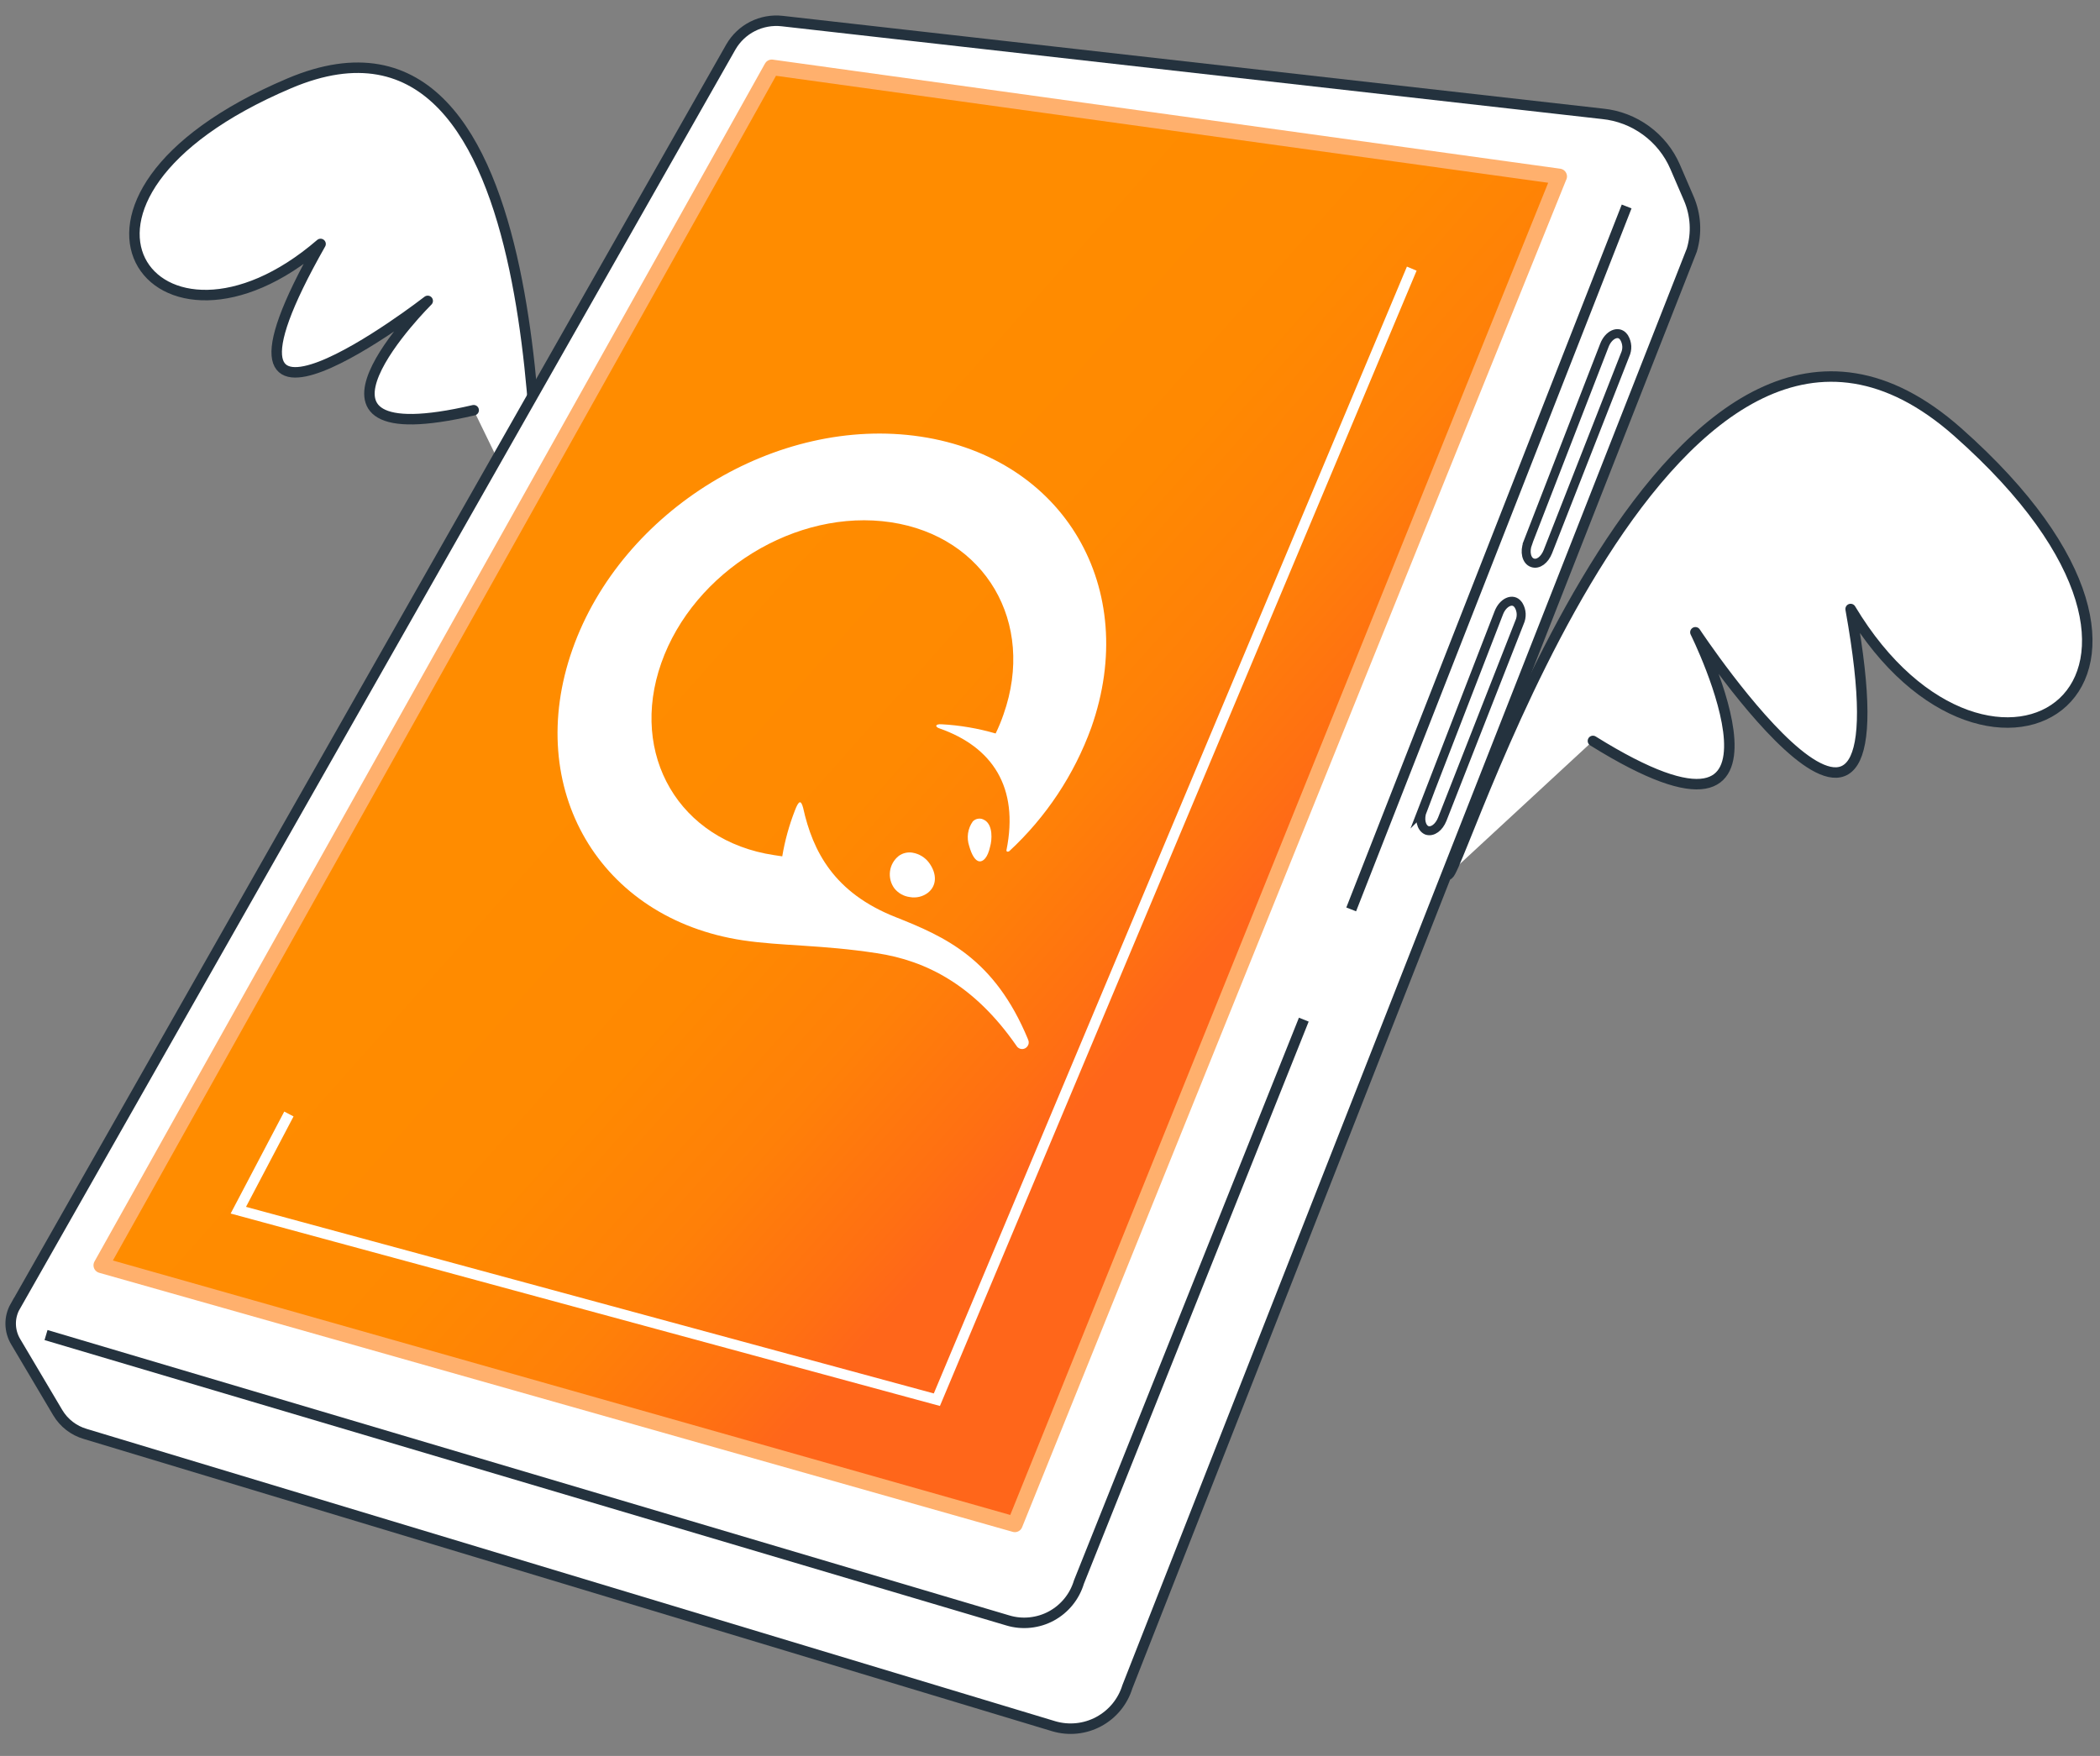
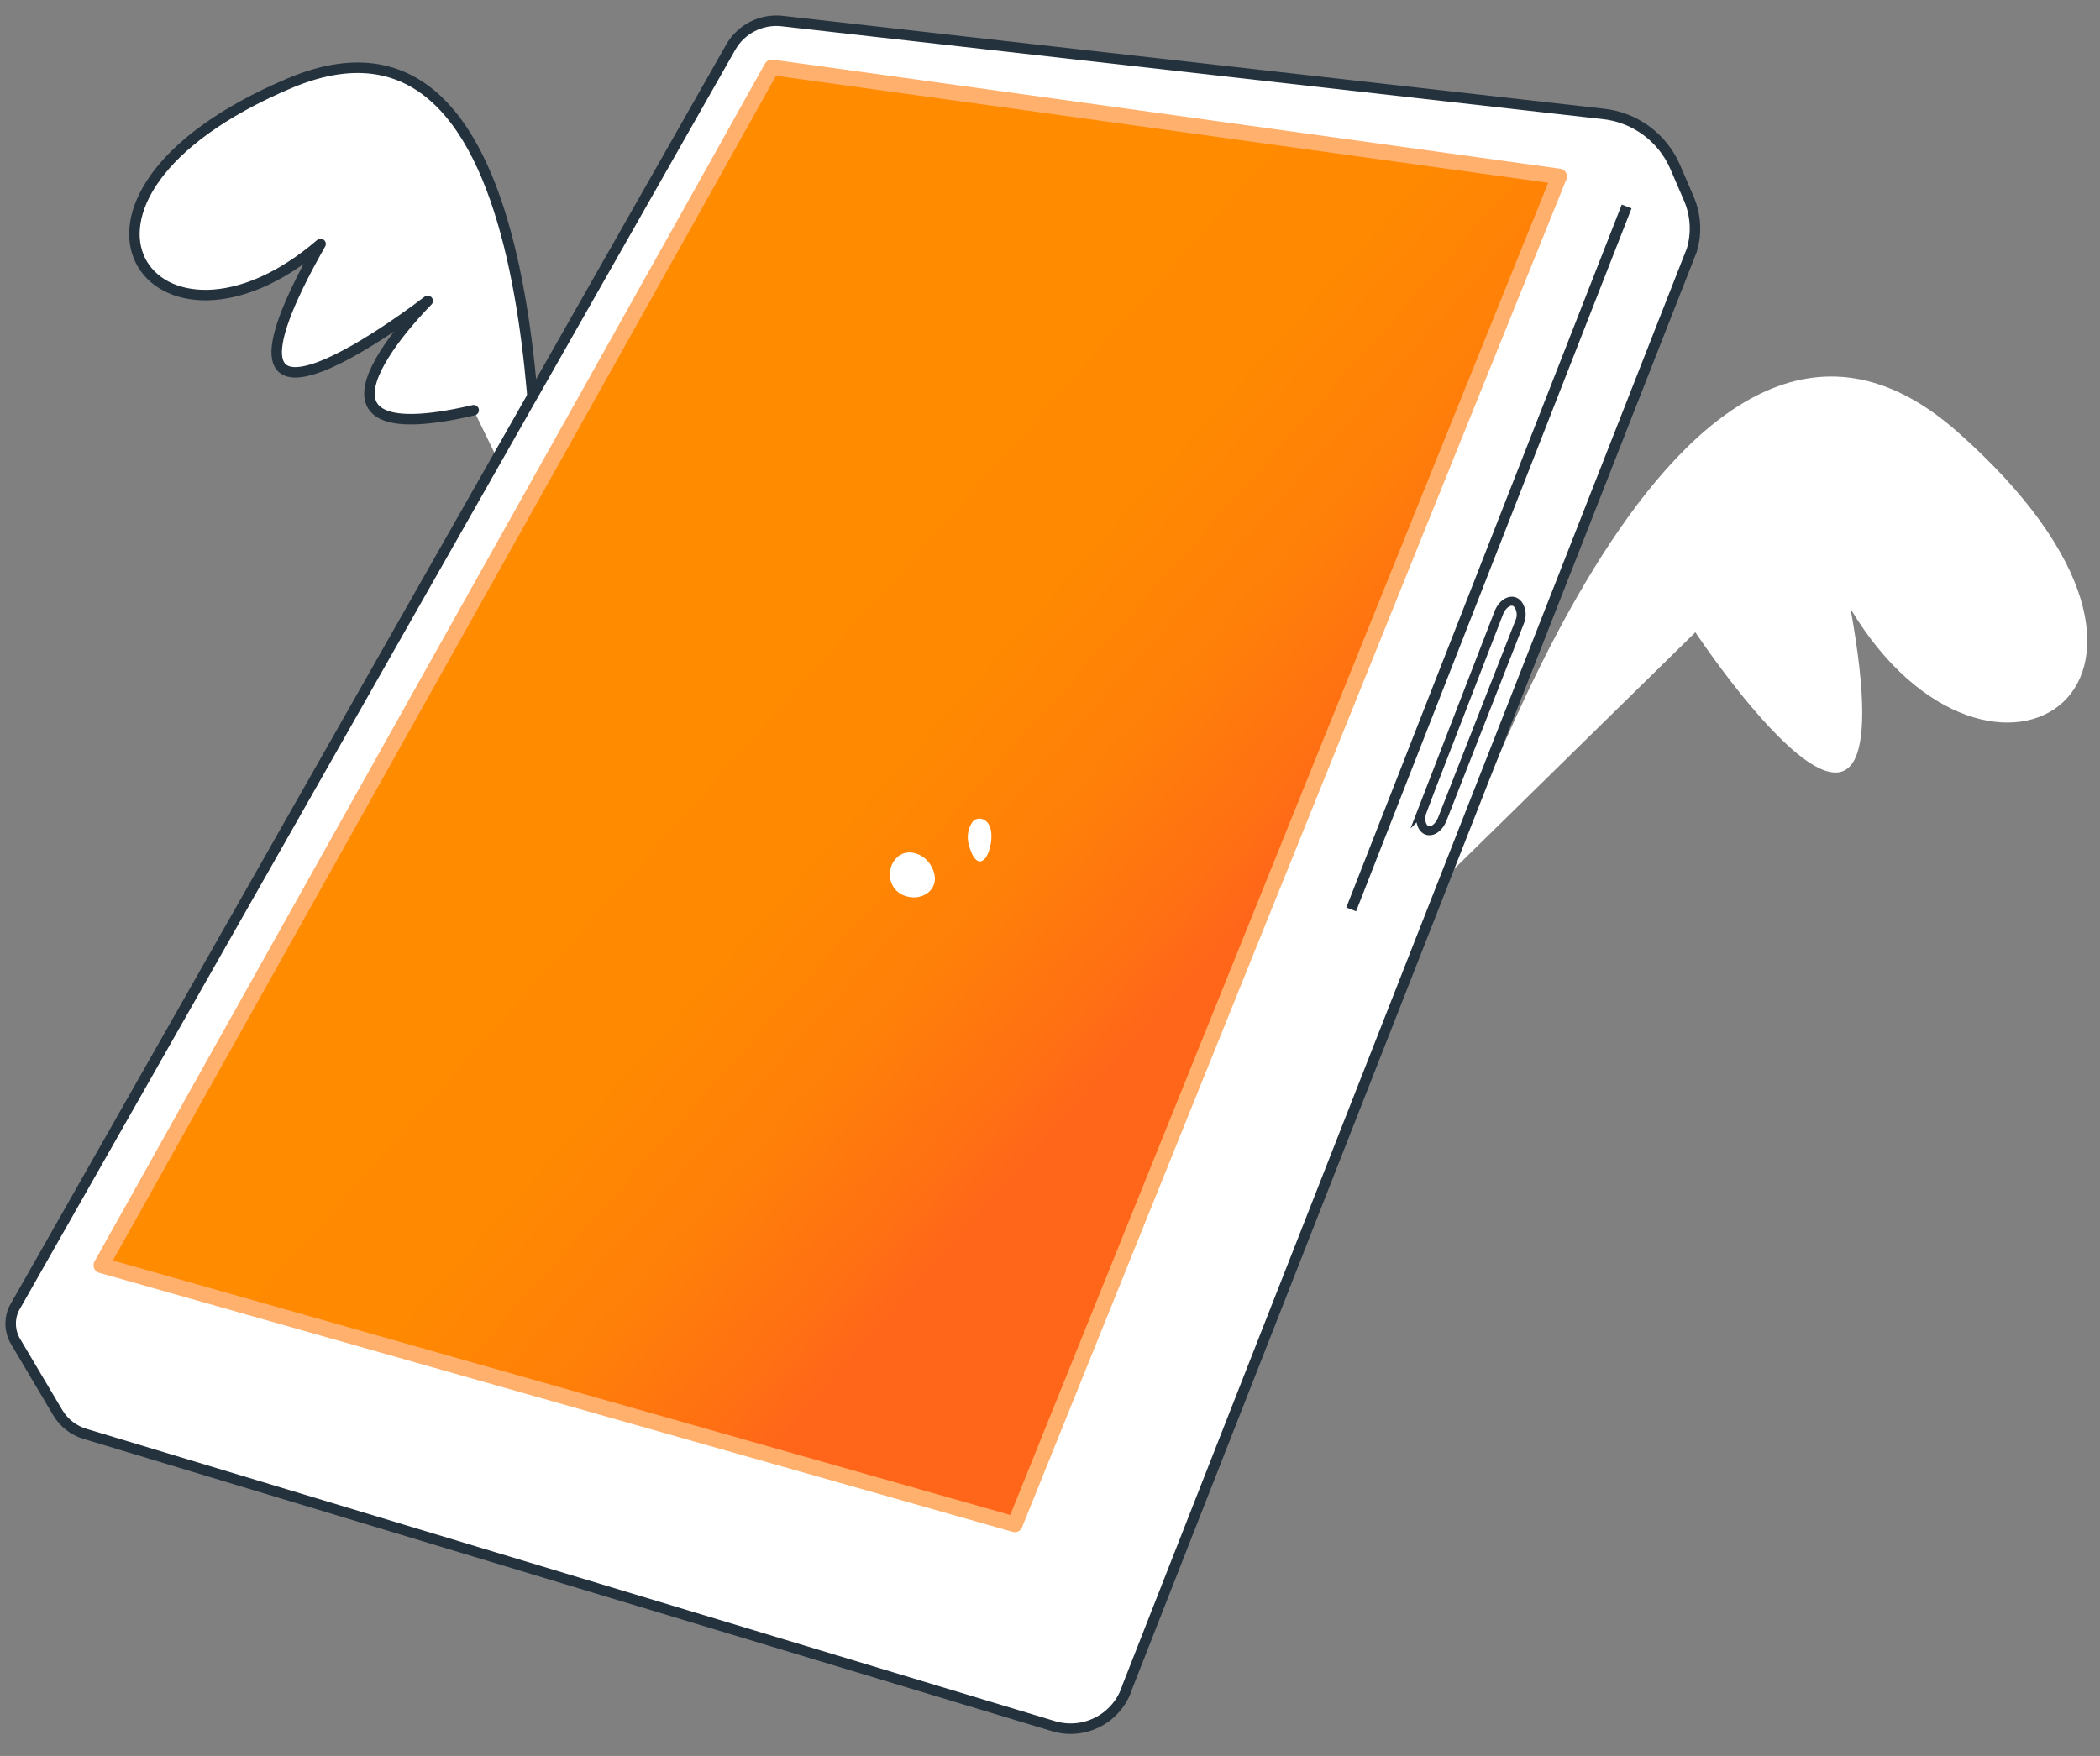
<svg xmlns="http://www.w3.org/2000/svg" width="165" height="138" viewBox="0 0 165 138" fill="none">
  <rect x="0" y="0" width="165" height="138" fill="#808080" stroke="none" />
  <path d="M42.561 43.221C41.762 42.324 44.261 -2.591 22.729 6.55C1.197 15.69 12.251 30.324 25.188 19.172C14.005 38.88 33.606 23.647 33.606 23.647C33.606 23.647 21.206 35.978 37.218 32.239" fill="white" />
  <path d="M42.561 43.221C41.762 42.324 44.261 -2.591 22.729 6.55C1.197 15.69 12.251 30.324 25.188 19.172C14.005 38.88 33.606 23.647 33.606 23.647C33.606 23.647 21.206 35.978 37.218 32.239" stroke="#24323E" stroke-width="0.823" stroke-miterlimit="10" stroke-linecap="round" stroke-linejoin="round" />
-   <path d="M113.816 68.72C115.035 67.866 131.501 14.199 153.822 33.958C176.143 53.717 156.383 66.158 145.406 47.863C150.407 75.672 133.209 49.692 133.209 49.692C133.209 49.692 142.967 69.329 125.159 58.23" fill="white" />
-   <path d="M113.816 68.72C115.035 67.866 131.501 14.199 153.822 33.958C176.143 53.717 156.383 66.158 145.406 47.863C150.407 75.672 133.209 49.692 133.209 49.692C133.209 49.692 142.967 69.329 125.159 58.23" stroke="#24323E" stroke-width="0.823" stroke-miterlimit="10" stroke-linecap="round" stroke-linejoin="round" />
+   <path d="M113.816 68.72C115.035 67.866 131.501 14.199 153.822 33.958C176.143 53.717 156.383 66.158 145.406 47.863C150.407 75.672 133.209 49.692 133.209 49.692" fill="white" />
  <path d="M1.198 102.674L57.426 3.689C57.826 2.997 58.419 2.433 59.133 2.073C59.847 1.713 60.651 1.566 61.448 1.654L125.918 8.946C127.151 9.069 128.331 9.522 129.333 10.254C130.335 10.986 131.124 11.97 131.616 13.107L132.694 15.606C133.243 16.889 133.329 18.32 132.928 19.655L88.578 132.568C88.217 133.742 87.407 134.724 86.324 135.305C85.242 135.886 83.975 136.016 82.796 135.667L6.711 112.698C5.801 112.436 5.023 111.837 4.539 111.024L1.233 105.446C0.982 105.028 0.847 104.552 0.839 104.062C0.831 103.577 0.954 103.095 1.194 102.67L1.198 102.674Z" fill="white" stroke="#24323E" stroke-width="0.824" stroke-miterlimit="10" />
  <path d="M122.505 13.865L115.279 31.755L79.739 119.801L17.659 102.19L7.958 99.44L10.96 94.077L14.846 87.121L27.023 65.365L34.495 52.018L40.972 40.452L56.344 12.988L60.64 5.293L122.509 13.866L122.505 13.865Z" fill="url(#paint0_linear_25_3494)" stroke="#FFB06D" stroke-width="1.224" stroke-linecap="round" stroke-linejoin="round" />
-   <path d="M3.616 104.923L79.192 127.354C79.755 127.523 80.347 127.579 80.935 127.517C81.522 127.455 82.091 127.284 82.61 127.001C83.129 126.719 83.586 126.339 83.957 125.881C84.329 125.424 84.606 124.895 84.775 124.332L102.441 80.135" stroke="#24323E" stroke-width="0.824" stroke-miterlimit="10" />
  <path d="M106.166 71.471L127.808 16.227" stroke="#24323E" stroke-width="0.824" stroke-miterlimit="10" />
-   <path d="M120.033 42.679L126.06 27.137C126.385 26.29 127.164 25.941 127.564 26.472L127.619 26.548C127.736 26.748 127.804 26.977 127.819 27.209C127.83 27.441 127.784 27.676 127.686 27.887L121.617 43.358C121.363 43.998 120.858 44.39 120.404 44.228C119.937 44.066 119.777 43.367 120.037 42.684L120.033 42.679Z" fill="white" stroke="#25323E" stroke-width="0.706" stroke-miterlimit="10" />
  <path d="M111.758 63.681L117.762 48.165C118.087 47.317 118.871 46.973 119.266 47.5L119.321 47.575C119.442 47.776 119.51 48.005 119.521 48.237C119.532 48.468 119.486 48.703 119.388 48.914L113.319 64.386C113.065 65.021 112.561 65.409 112.106 65.256C111.657 65.059 111.498 64.36 111.762 63.677L111.758 63.681Z" fill="white" stroke="#25323E" stroke-width="0.706" stroke-miterlimit="10" />
-   <path d="M22.699 87.55L18.726 95.11L73.611 110.004L110.924 21.113" stroke="white" stroke-width="0.824" stroke-miterlimit="10" />
  <path d="M77.362 64.459C77.221 64.363 77.047 64.319 76.88 64.34C76.71 64.357 76.55 64.436 76.433 64.559C76.237 64.833 76.11 65.153 76.061 65.484C76.013 65.819 76.042 66.16 76.147 66.478C76.357 67.231 76.638 67.65 76.938 67.694C77.238 67.737 77.601 67.42 77.797 66.529C77.942 66.027 78.037 64.863 77.367 64.455L77.362 64.459Z" fill="white" />
  <path d="M71.713 67.016C71.522 66.98 71.325 66.988 71.136 67.03C70.947 67.073 70.77 67.156 70.614 67.269C70.238 67.569 69.99 67.999 69.928 68.477C69.867 68.952 69.988 69.436 70.274 69.82C70.578 70.2 71.013 70.444 71.496 70.502C71.739 70.548 71.989 70.537 72.231 70.483C72.473 70.424 72.698 70.322 72.899 70.17C73.605 69.622 73.645 68.684 72.993 67.8C72.681 67.385 72.226 67.105 71.713 67.016Z" fill="white" />
-   <path d="M80.77 81.677C78.145 75.34 74.27 73.622 70.36 72.073C65.537 70.166 63.864 66.92 63.105 63.498C62.935 62.851 62.759 62.899 62.452 63.707C62 64.87 61.668 66.071 61.463 67.301L60.823 67.205C53.378 66.088 49.415 59.329 51.958 52.108C54.502 44.887 62.578 39.934 69.993 41.045C77.407 42.157 81.392 48.921 78.849 56.142C78.673 56.657 78.466 57.158 78.229 57.645C76.843 57.243 75.412 56.997 73.972 56.921C73.466 56.889 73.451 57.124 73.81 57.244C77.959 58.695 80.085 61.858 79.078 66.819C79.078 66.837 79.077 66.854 79.081 66.872C79.085 66.889 79.098 66.903 79.115 66.912C79.162 66.962 79.237 66.929 79.299 66.896C82.194 64.216 84.403 60.884 85.746 57.177C89.601 46.24 83.621 36.006 72.334 34.313C61.047 32.62 48.83 40.098 44.975 51.044C41.12 61.986 47.108 72.211 58.387 73.904C61.38 74.352 64.573 74.246 68.885 74.911C72.797 75.498 76.565 77.441 79.852 82.171C79.918 82.291 80.029 82.381 80.159 82.424C80.289 82.463 80.434 82.45 80.554 82.383C80.674 82.316 80.764 82.205 80.807 82.076C80.846 81.945 80.833 81.801 80.766 81.681L80.77 81.677Z" fill="white" />
  <defs>
    <linearGradient id="paint0_linear_25_3494" x1="37.161" y1="31.709" x2="104.694" y2="91.727" gradientUnits="userSpaceOnUse">
      <stop offset="0.27" stop-color="#FF8C00" />
      <stop offset="0.48" stop-color="#FF8901" />
      <stop offset="0.62" stop-color="#FF8008" />
      <stop offset="0.74" stop-color="#FF7012" />
      <stop offset="0.8" stop-color="#FF661A" />
    </linearGradient>
  </defs>
</svg>